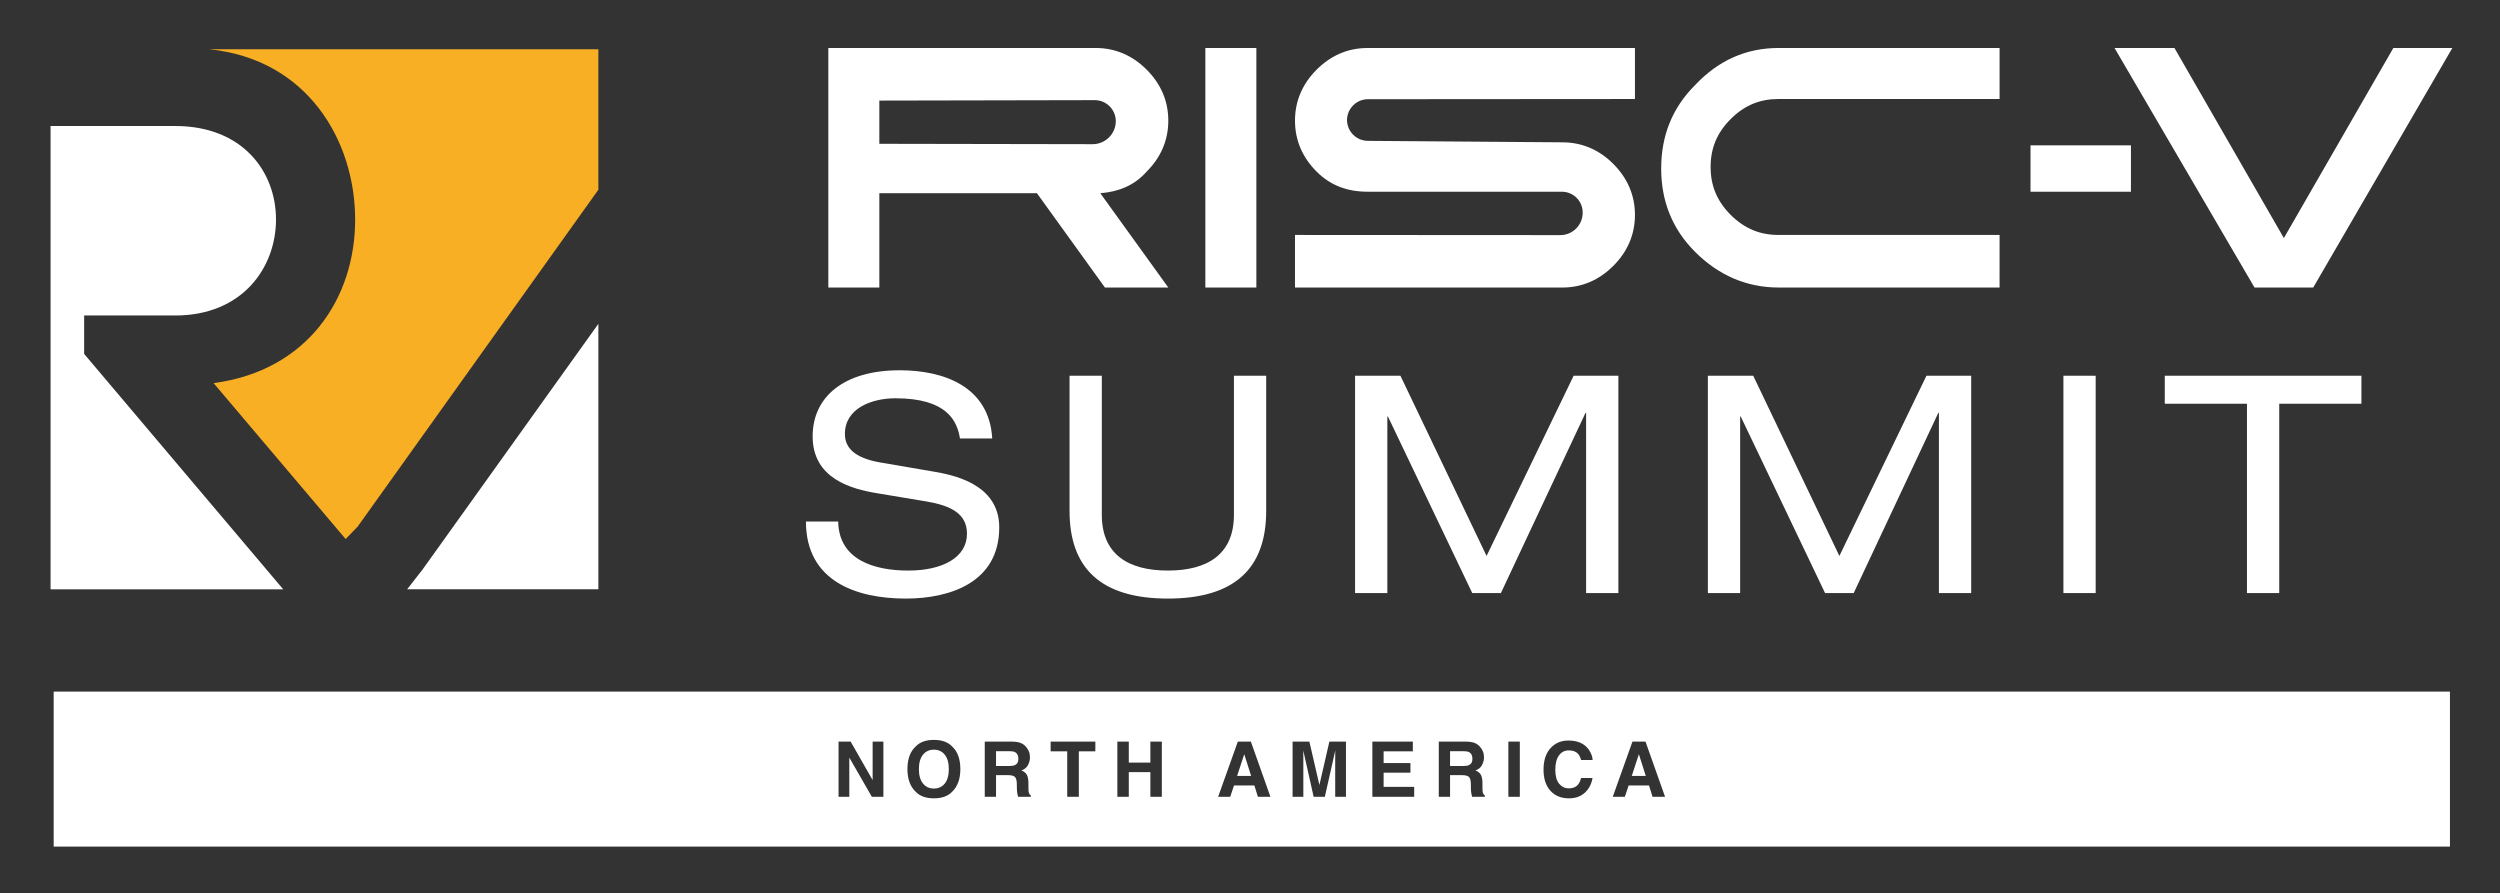
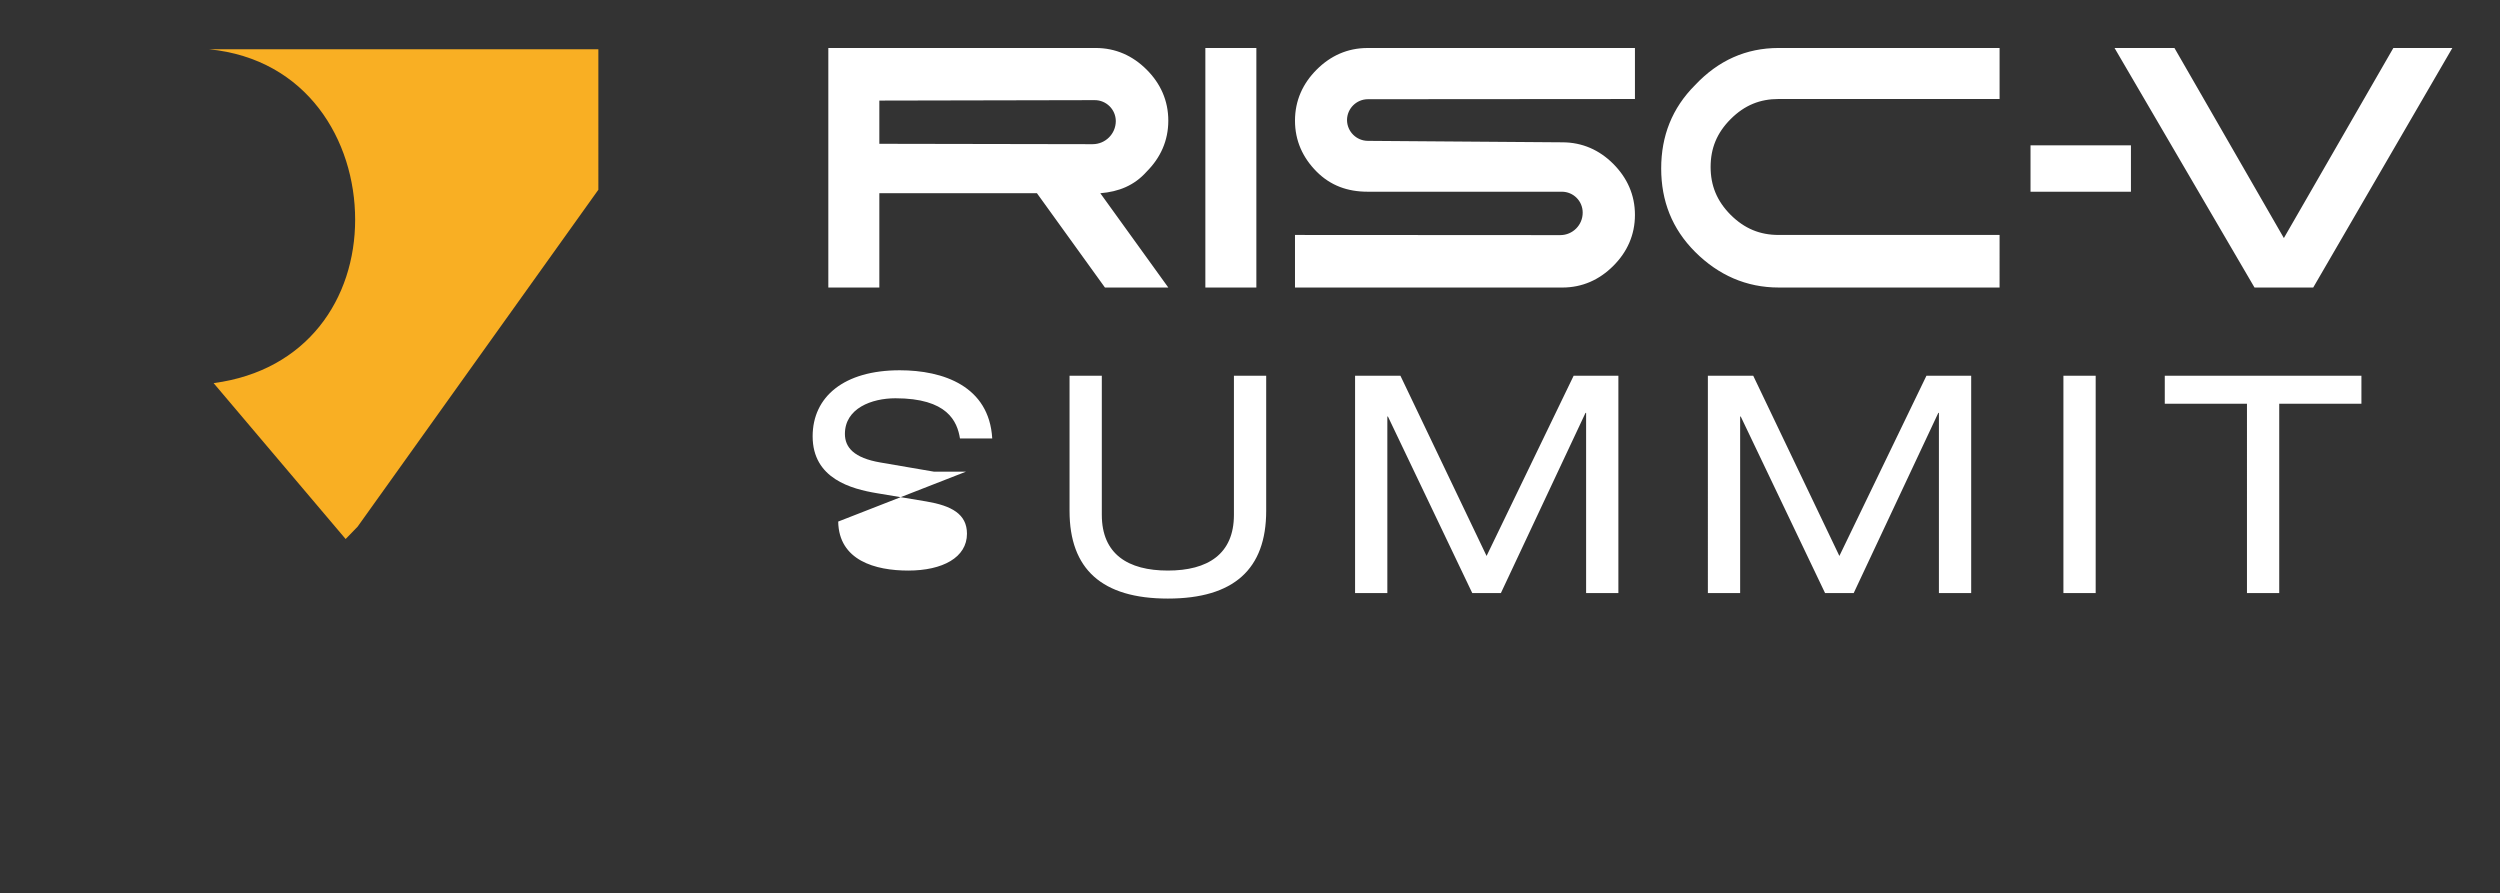
<svg xmlns="http://www.w3.org/2000/svg" role="img" viewBox="2.97 2.47 495.56 177.06">
  <rect x="2.97" y="2.47" width="495.56" height="177.06" fill="#333333" stroke="none" />
  <title>RISCVSummit_NA2024_Logos_white-yellow.svg</title>
  <defs>
    <style>.cls-2{stroke-width:0;fill:#fff}</style>
  </defs>
-   <path d="M241.9 11.985h10.111v47.482H241.9zm70.354 37.091l-52.586-.031v10.422h52.984c3.977 0 7.358-1.539 10.111-4.292 2.753-2.749 4.292-6.13 4.292-10.108 0-3.977-1.539-7.343-4.292-10.111-2.753-2.753-6.134-4.276-10.111-4.276l-38.546-.289c-2.272-.017-4.11-1.855-4.126-4.128.016-2.283 1.871-4.126 4.155-4.128l52.92-.039V11.985h-52.988c-3.993 0-7.359 1.539-10.108 4.291-2.752 2.753-4.291 6.134-4.291 10.112s1.539 7.343 4.291 10.107c2.749 2.753 6.115 3.978 10.108 3.978l38.501.001c2.287 0 4.138 1.859 4.129 4.145.009 2.46-1.983 4.458-4.443 4.457m43.278-37.092h43.803v10.111h-43.803c-3.664 0-6.731 1.21-9.499 3.978-2.752 2.753-3.978 5.816-3.978 9.495 0 3.664 1.226 6.731 3.978 9.499 2.768 2.749 5.835 3.978 9.499 3.978h43.803l-.002 10.421h-43.778c-6.432 0-11.961-2.465-16.566-7.056-4.591-4.594-6.731-10.111-6.731-16.543 0-6.428 2.14-11.949 6.731-16.54 4.605-4.889 10.111-7.343 16.543-7.343m-135.985 19.068l-42.271-.075v-8.568l42.691-.087c2.302-.004 4.173 1.854 4.183 4.155-.01 2.533-2.069 4.58-4.603 4.575m15.009 28.414l-13.477-18.691c3.664-.303 6.731-1.528 9.185-4.281 2.753-2.764 4.292-6.129 4.292-10.107s-1.539-7.359-4.292-10.111c-2.753-2.753-6.133-4.292-10.111-4.292h-52.988v47.482h10.111v-18.691h31.242l13.476 18.691h12.562zM449.869 59.467l-27.746-47.482h11.876l21.689 37.673 21.7-37.673h11.694l-27.578 47.482h-11.635zm-44.401-28.19h19.905v9.196h-19.905zm-236.346 74.578c.121 7.723 7.361 9.715 13.878 9.715 6.818 0 11.646-2.595 11.646-7.302 0-3.922-3.078-5.551-8.025-6.396l-9.776-1.629c-5.128-.845-12.791-2.896-12.791-11.283 0-7.845 6.214-13.094 17.257-13.094 8.628 0 17.74 3.138 18.343 13.516h-6.396c-.543-3.379-2.474-7.965-12.792-7.965-4.707 0-10.016 1.991-10.016 7.06 0 2.655 1.749 4.767 7.059 5.672l10.56 1.81c3.379.603 12.973 2.233 12.973 11.042 0 10.982-9.836 14.12-18.524 14.12-9.715 0-19.792-3.379-19.792-15.266h6.396zm45.858-28.903h6.396v27.575c0 7.784 5.189 11.042 13.094 11.042 7.904 0 13.094-3.258 13.094-11.042v-27.575h6.396v26.791c0 11.525-6.396 17.378-19.49 17.378s-19.49-5.853-19.49-17.378v-26.791zM314.902 76.952h8.87v43.083h-6.396V84.313h-.121l-16.774 35.722h-5.672l-16.714-34.997h-.121v34.997h-6.396V76.952h8.991l17.076 35.721 17.257-35.721zm69.934 0h8.87v43.083h-6.396V84.313h-.121l-16.774 35.722h-5.672l-16.714-34.997h-.121v34.997h-6.396V76.952h8.991l17.076 35.721 17.257-35.721zm27.152 0h6.396v43.083h-6.396zm36.385 5.551h-16.292v-5.551h38.98v5.551h-16.292v37.531h-6.396V82.503z" class="cls-2" />
+   <path d="M241.9 11.985h10.111v47.482H241.9zm70.354 37.091l-52.586-.031v10.422h52.984c3.977 0 7.358-1.539 10.111-4.292 2.753-2.749 4.292-6.13 4.292-10.108 0-3.977-1.539-7.343-4.292-10.111-2.753-2.753-6.134-4.276-10.111-4.276l-38.546-.289c-2.272-.017-4.11-1.855-4.126-4.128.016-2.283 1.871-4.126 4.155-4.128l52.92-.039V11.985h-52.988c-3.993 0-7.359 1.539-10.108 4.291-2.752 2.753-4.291 6.134-4.291 10.112s1.539 7.343 4.291 10.107c2.749 2.753 6.115 3.978 10.108 3.978l38.501.001c2.287 0 4.138 1.859 4.129 4.145.009 2.46-1.983 4.458-4.443 4.457m43.278-37.092h43.803v10.111h-43.803c-3.664 0-6.731 1.21-9.499 3.978-2.752 2.753-3.978 5.816-3.978 9.495 0 3.664 1.226 6.731 3.978 9.499 2.768 2.749 5.835 3.978 9.499 3.978h43.803l-.002 10.421h-43.778c-6.432 0-11.961-2.465-16.566-7.056-4.591-4.594-6.731-10.111-6.731-16.543 0-6.428 2.14-11.949 6.731-16.54 4.605-4.889 10.111-7.343 16.543-7.343m-135.985 19.068l-42.271-.075v-8.568l42.691-.087c2.302-.004 4.173 1.854 4.183 4.155-.01 2.533-2.069 4.58-4.603 4.575m15.009 28.414l-13.477-18.691c3.664-.303 6.731-1.528 9.185-4.281 2.753-2.764 4.292-6.129 4.292-10.107s-1.539-7.359-4.292-10.111c-2.753-2.753-6.133-4.292-10.111-4.292h-52.988v47.482h10.111v-18.691h31.242l13.476 18.691h12.562zM449.869 59.467l-27.746-47.482h11.876l21.689 37.673 21.7-37.673h11.694l-27.578 47.482h-11.635zm-44.401-28.19h19.905v9.196h-19.905zm-236.346 74.578c.121 7.723 7.361 9.715 13.878 9.715 6.818 0 11.646-2.595 11.646-7.302 0-3.922-3.078-5.551-8.025-6.396l-9.776-1.629c-5.128-.845-12.791-2.896-12.791-11.283 0-7.845 6.214-13.094 17.257-13.094 8.628 0 17.74 3.138 18.343 13.516h-6.396c-.543-3.379-2.474-7.965-12.792-7.965-4.707 0-10.016 1.991-10.016 7.06 0 2.655 1.749 4.767 7.059 5.672l10.56 1.81h6.396zm45.858-28.903h6.396v27.575c0 7.784 5.189 11.042 13.094 11.042 7.904 0 13.094-3.258 13.094-11.042v-27.575h6.396v26.791c0 11.525-6.396 17.378-19.49 17.378s-19.49-5.853-19.49-17.378v-26.791zM314.902 76.952h8.87v43.083h-6.396V84.313h-.121l-16.774 35.722h-5.672l-16.714-34.997h-.121v34.997h-6.396V76.952h8.991l17.076 35.721 17.257-35.721zm69.934 0h8.87v43.083h-6.396V84.313h-.121l-16.774 35.722h-5.672l-16.714-34.997h-.121v34.997h-6.396V76.952h8.991l17.076 35.721 17.257-35.721zm27.152 0h6.396v43.083h-6.396zm36.385 5.551h-16.292v-5.551h38.98v5.551h-16.292v37.531h-6.396V82.503z" class="cls-2" />
  <path fill="#f9af23" stroke-width="0" d="M73.368 46.001c0 15.687-9.503 29.961-28.056 32.412l26.17 30.903 2.376-2.451 47.722-66.785V12.232H44.369c19.496 1.904 28.999 18.082 28.999 33.769" />
-   <path d="M86.699 115.407l34.882-48.741v52.606h-37.899l3.017-3.865zm-67.049-50.4h18.063c13.312 0 19.968-9.503 19.968-19.025s-6.656-18.534-19.968-18.534h-24.719v91.843h46.12l-39.464-46.667v-7.617zm274.529 86.556c-.248-.128-.619-.193-1.114-.193h-2.658v2.94h2.591c.515 0 .901-.059 1.158-.178.455-.208.683-.619.683-1.232 0-.663-.221-1.109-.661-1.337zM248.197 156.278h2.777l-1.366-4.306-1.411 4.306zm-60.104-5.205c-.906 0-1.629.334-2.168 1.002-.54.668-.809 1.619-.809 2.851 0 1.233.27 2.183.809 2.851.539.668 1.262 1.002 2.168 1.002.906 0 1.626-.334 2.16-1.002.53-.668.795-1.619.795-2.851 0-1.227-.266-2.177-.798-2.847-.532-.671-1.251-1.006-2.157-1.006zm16.087.49c-.248-.128-.619-.193-1.114-.193h-2.658v2.94h2.591c.515 0 .901-.059 1.158-.178.455-.208.683-.619.683-1.232 0-.663-.221-1.109-.661-1.337z" class="cls-2" />
-   <path d="M13.608 139.567v30.72h475v-30.72h-475zm164.471 20.847h-2.287l-4.47-7.774v7.774h-2.131v-10.944h2.398l4.359 7.64v-7.64h2.131v10.944zm13.6-.973c-.826.851-2.022 1.277-3.586 1.277-1.564 0-2.76-.426-3.586-1.277-1.109-1.044-1.663-2.549-1.663-4.515 0-2.005.554-3.509 1.663-4.514.827-.851 2.022-1.277 3.586-1.277 1.564 0 2.76.426 3.586 1.277 1.104 1.005 1.656 2.509 1.656 4.514 0 1.965-.552 3.47-1.656 4.515zm15.626.973h-2.517c-.069-.242-.119-.438-.149-.586-.059-.307-.091-.621-.096-.943l-.015-1.017c-.01-.698-.138-1.163-.383-1.396s-.704-.349-1.377-.349h-2.361v4.292h-2.235v-10.944h5.368c.767.015 1.358.109 1.771.282.413.173.764.428 1.051.765.238.277.426.584.564.921.139.337.208.72.208 1.151 0 .52-.131 1.031-.393 1.533-.262.502-.696.858-1.3 1.066.505.203.862.491 1.073.865.21.374.315.944.315 1.712v.735c0 .5.02.839.059 1.017.06.282.198.49.416.624v.275zm12.79-9.006h-3.274v9.006h-2.302v-9.006h-3.289v-1.938h8.865v1.938zm13.177 9.006h-2.272v-4.886h-4.277v4.886h-2.265v-10.944h2.265v4.173h4.277v-4.173h2.272v10.944zm19.046 0l-.705-2.25h-4.032l-.757 2.25h-2.391l3.905-10.944h2.584l3.876 10.944h-2.48zm17.453 0h-2.131v-7.403c0-.213.002-.511.008-.895.005-.383.007-.679.007-.887l-2.071 9.185h-2.22l-2.056-9.185c0 .208.002.504.007.887.005.384.008.682.008.895v7.403h-2.131v-10.944h3.326l1.99 8.606 1.975-8.606h3.289v10.944zm13.525 0h-8.293v-10.944h8.026v1.938h-5.792v2.324h5.316v1.901h-5.316v2.814h6.059v1.968zm14.008 0h-2.517c-.069-.242-.119-.438-.149-.586-.059-.307-.091-.621-.096-.943l-.015-1.017c-.01-.698-.138-1.163-.383-1.396s-.704-.349-1.377-.349h-2.361v4.292h-2.235v-10.944h5.368c.767.015 1.358.109 1.771.282.413.173.764.428 1.051.765.238.277.426.584.564.921.139.337.208.72.208 1.151 0 .52-.131 1.031-.393 1.533-.262.502-.696.858-1.3 1.066.505.203.862.491 1.073.865.21.374.315.944.315 1.712v.735c0 .5.02.839.059 1.017.06.282.198.49.416.624v.275zm6.932 0h-2.272v-10.944h2.272v10.944zm7.797-2.588c.508.611 1.152.917 1.934.917.802 0 1.413-.262 1.834-.787.233-.282.426-.706.579-1.269h2.265c-.198 1.193-.703 2.163-1.515 2.911-.817.747-1.861 1.121-3.133 1.121-1.574 0-2.811-.505-3.713-1.515-.901-1.015-1.351-2.406-1.351-4.173 0-1.911.512-3.383 1.537-4.418.891-.901 2.024-1.351 3.401-1.351 1.841 0 3.188.604 4.039 1.812.47.678.723 1.358.757 2.042h-2.287c-.148-.525-.339-.921-.572-1.188-.416-.475-1.032-.713-1.849-.713-.832 0-1.487.335-1.968 1.006s-.72 1.62-.72 2.847c0 1.228.253 2.147.761 2.758zm18.511 2.588l-.705-2.25h-4.032l-.757 2.25h-2.391l3.905-10.944h2.584l3.876 10.944h-2.48z" class="cls-2" />
-   <path d="M326.424 156.278h2.777l-1.366-4.306-1.411 4.306z" class="cls-2" />
</svg>